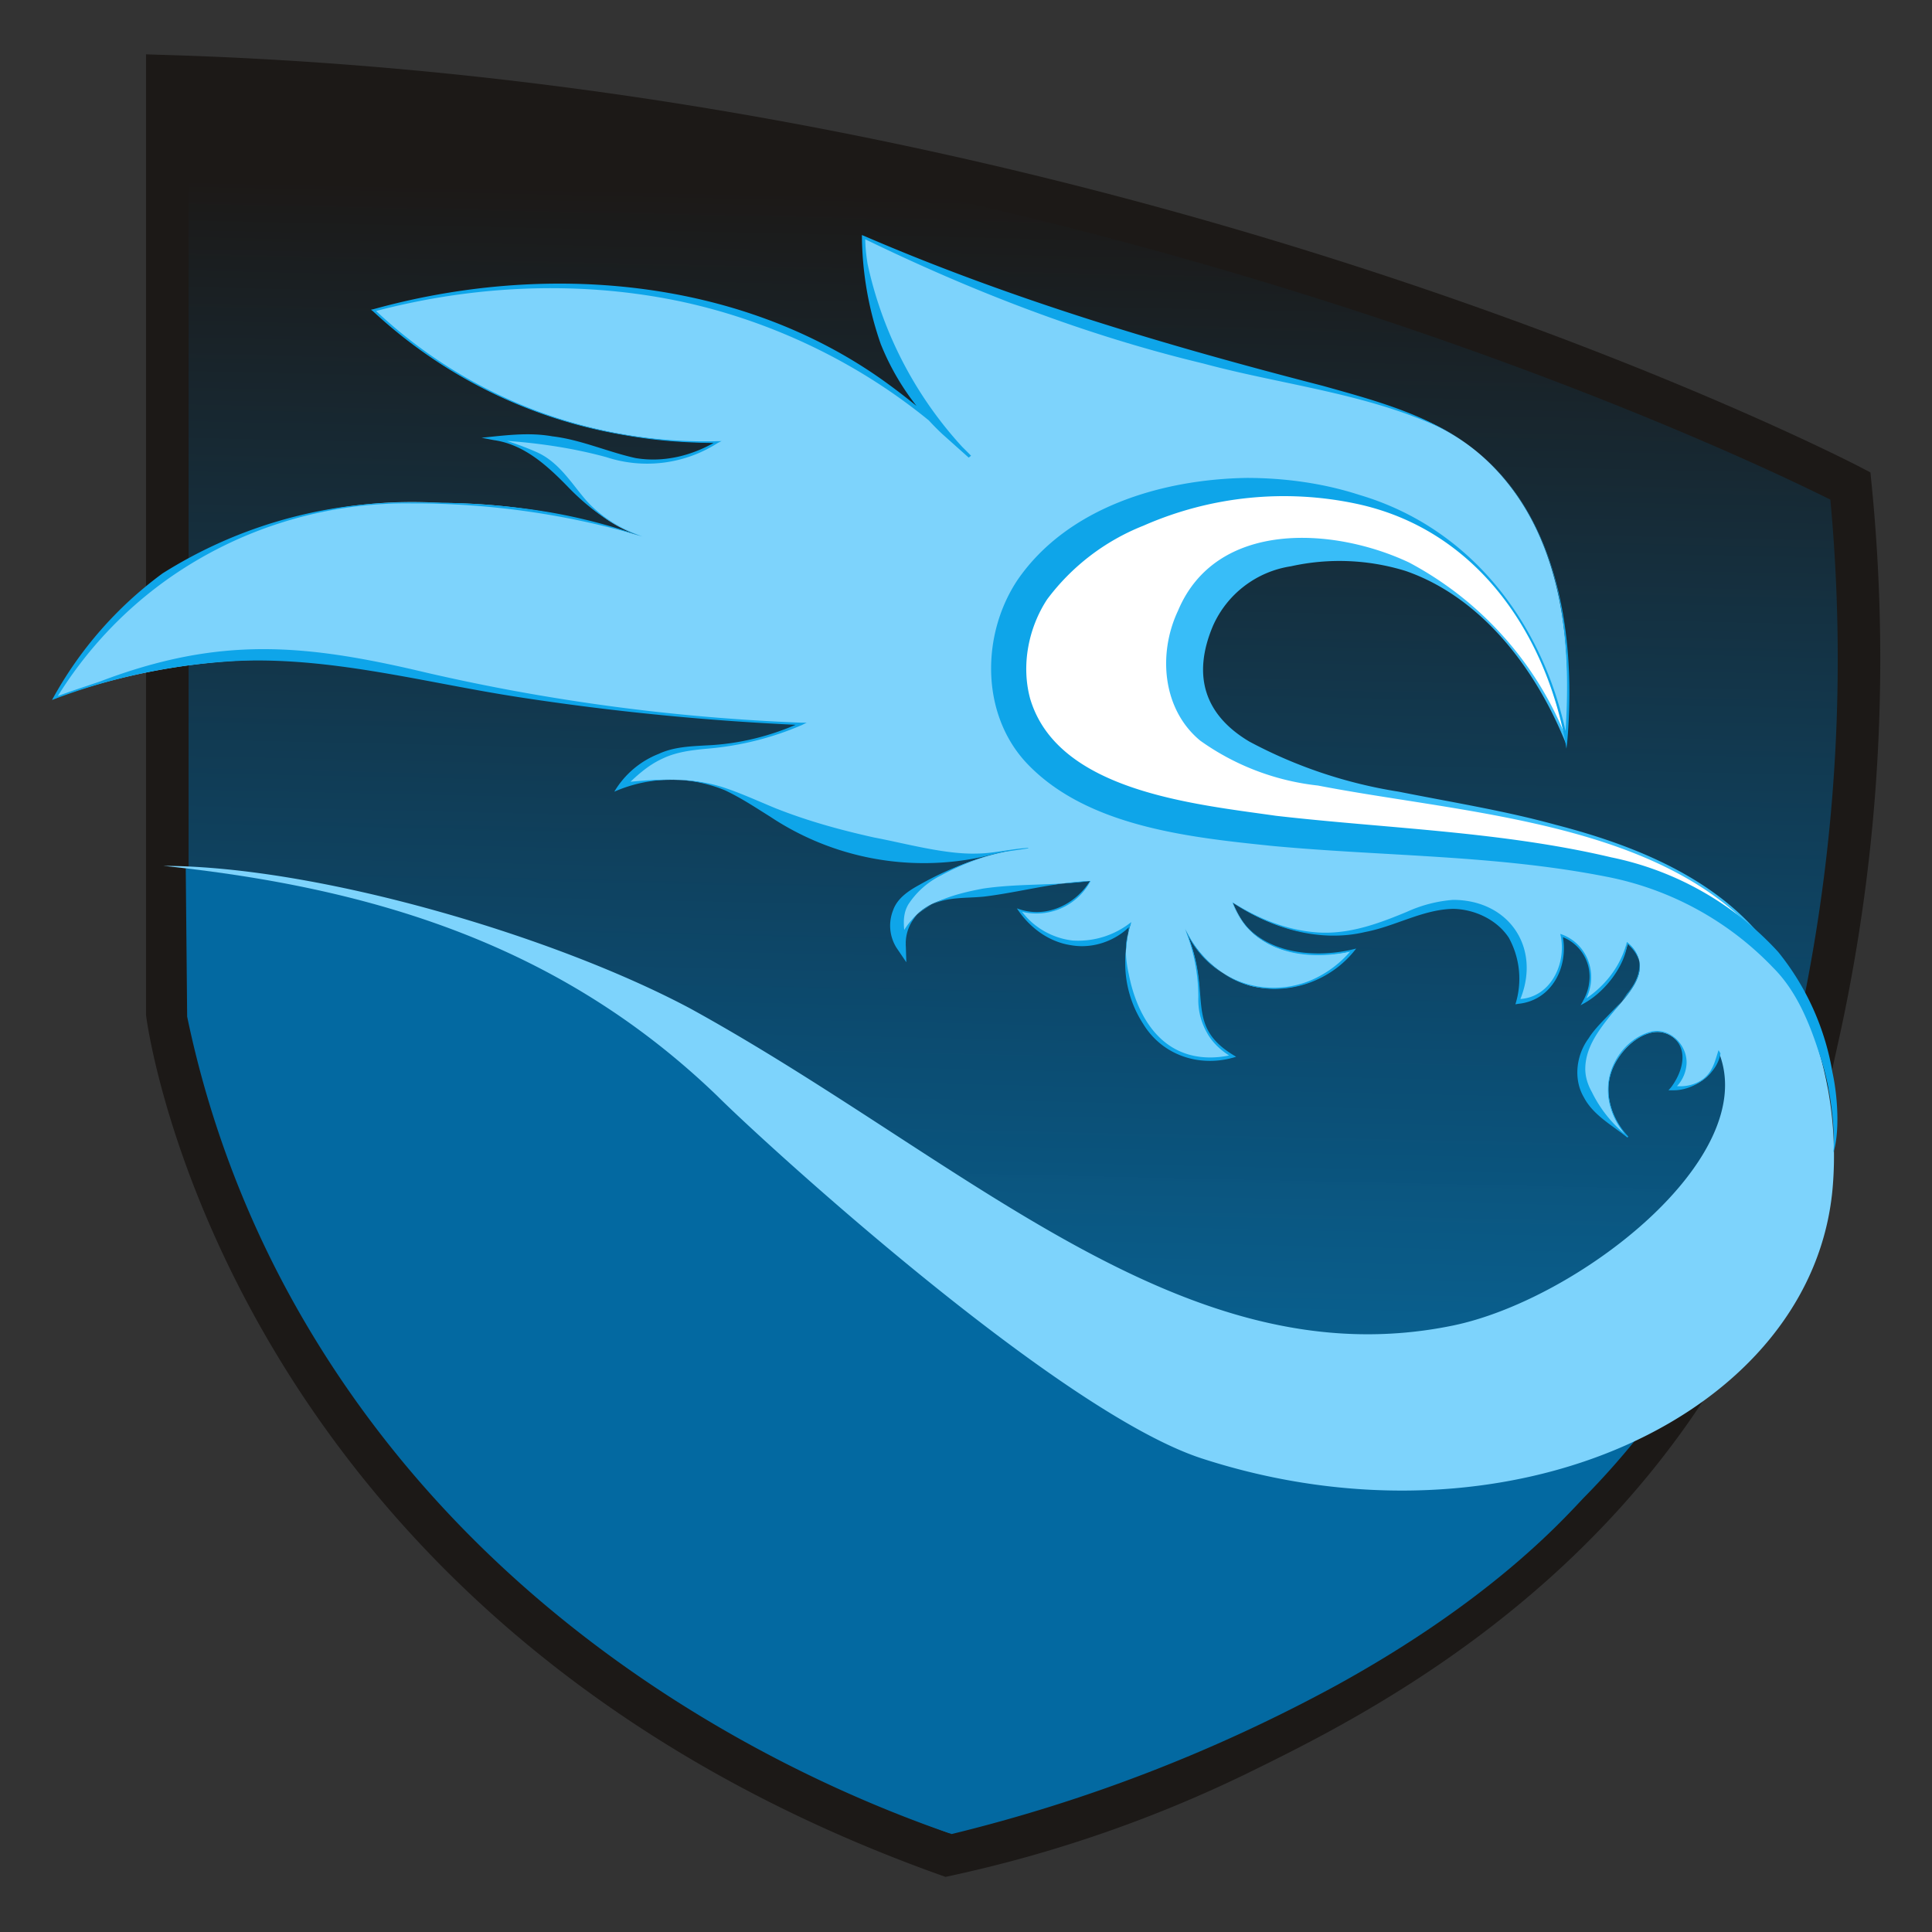
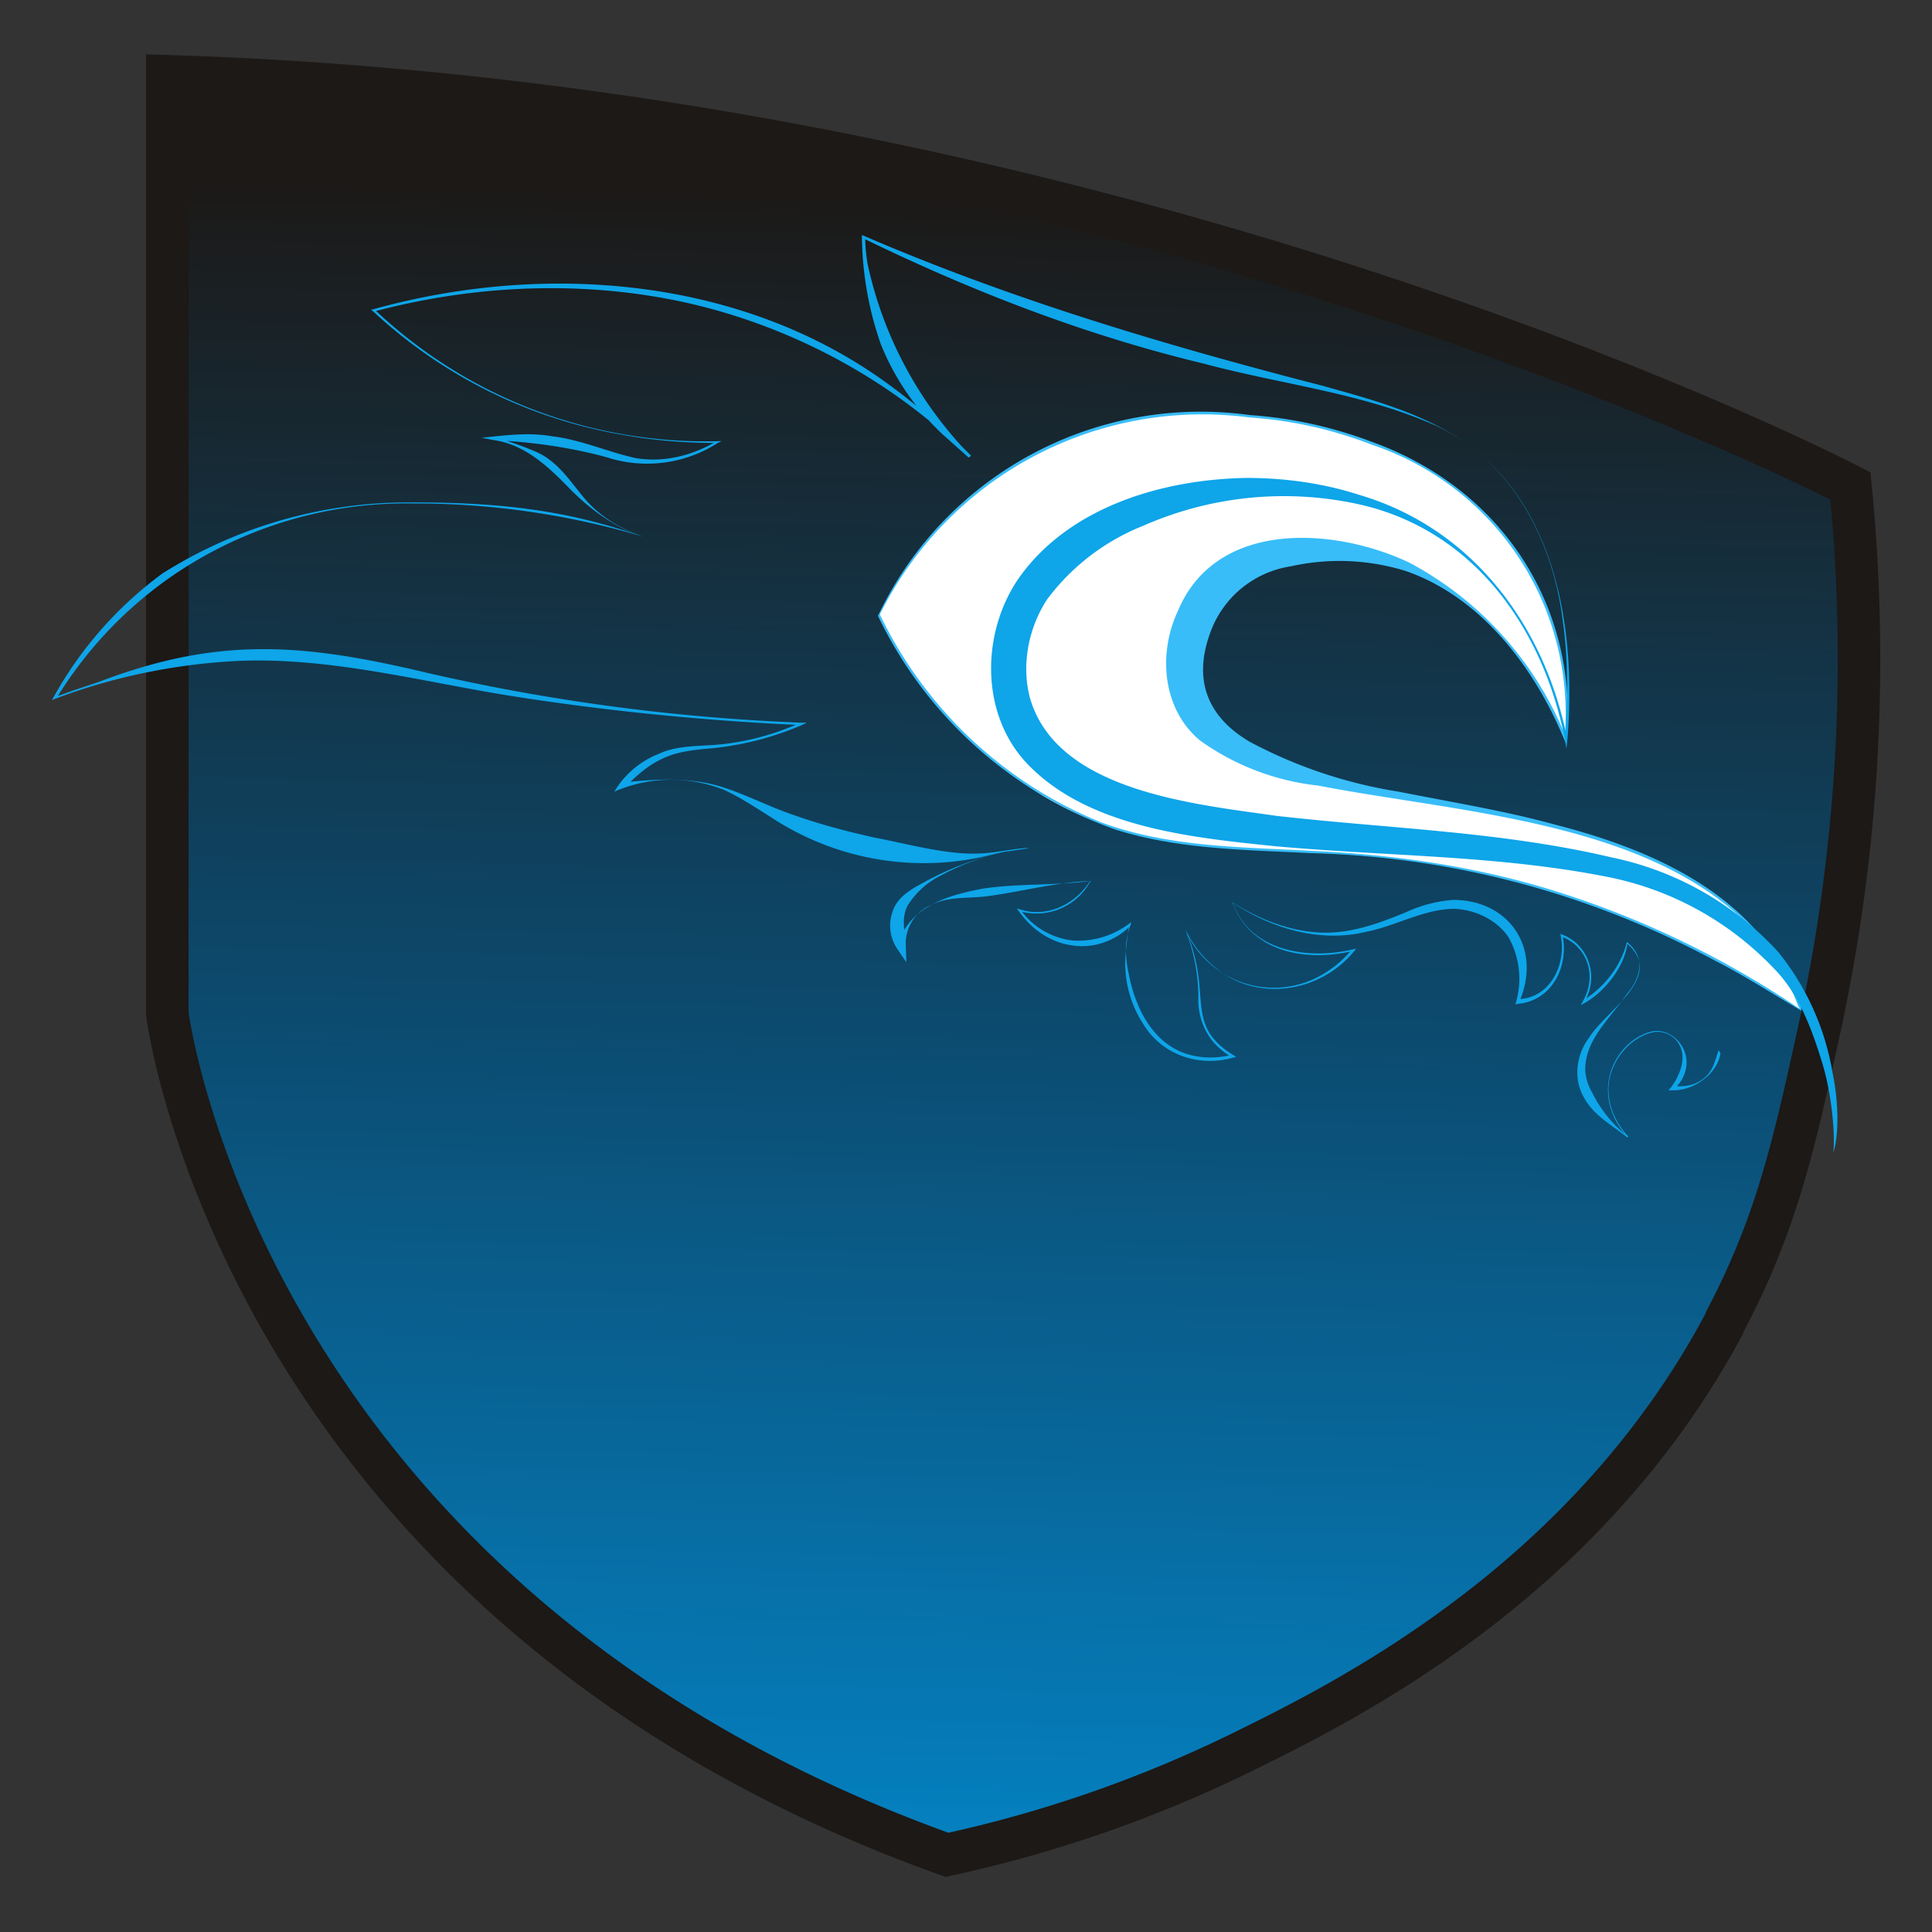
<svg xmlns="http://www.w3.org/2000/svg" xmlns:xlink="http://www.w3.org/1999/xlink" width="640.3" height="640.3">
  <rect width="100%" height="100%" fill="#333333" stroke="none" />
  <defs>
    <linearGradient id="a">
      <stop style="stop-color:#1c1917;stop-opacity:1" offset="0" />
      <stop style="stop-color:#0c4a6e;stop-opacity:1" offset=".5" />
      <stop style="stop-color:#0284c7;stop-opacity:.949" offset="1" />
    </linearGradient>
    <linearGradient xlink:href="#a" id="b" gradientUnits="userSpaceOnUse" gradientTransform="translate(404.6 159.2)" x1="-152" y1="238.4" x2="-159.6" y2="-108.7" />
  </defs>
  <g style="display:inline">
    <path d="M404.6 159.2c-29.5-55.4-80.8-80.4-103-91.3A273 273 0 0 0 240 46.6c-149.4 53.5-165 178-165 178V423c202.1-6.2 356.2-86.7 356.2-86.7 2.7-27.2 3.8-68.4-7-116.9-5-22.6-8.7-39.5-19.7-60.2" style="display:inline;fill:url(#b);fill-opacity:1;fill-rule:nonzero;stroke:#1c1917;stroke-width:9;stroke-dasharray:none;stroke-opacity:1" transform="matrix(1.566 0 0 -1.566 -62 687.7)" />
-     <path d="M410.5 180.7c-3.4-10.4-13-18.7-13-18.7-6.8-5.8-13-8.8-14.6-9.5a65.1 65.1 0 0 0-27.7-5.8c-23.2-.1-54.8-1.6-63.2 3.4-34.3 20-61 47.8-89.3 60.3-20.7 9.1-23.6 14.6-59.9 30.5-3.3 1.4-11 4.6-16.7 6.1-15.5 4.2-41 7.8-47.2 8.4l.3-31.4a213.7 213.7 0 0 1 25-64.8C145.9 88.2 215.6 59.7 241 51a337.4 337.4 0 0 1 81.3 31.4c32.4 17.8 47.4 34.4 52.4 39.7a169.4 169.4 0 0 1 20.9 25.8 142 142 0 0 1 15 32.9" style="display:inline;fill:#0369a1;fill-opacity:1;fill-rule:nonzero;stroke:none" transform="matrix(1.566 0 0 -1.566 -62 687.7)" />
    <path d="M420.7 225.4c-.6 1.8-1.7 4.7-3.5 8-25.8 46.6-116.2 27.6-126 58.8a25 25 0 0 0 5.1 22.2c10 11.7 30.3 7.7 33 7.2 27.5-5.3 40-35.1 41.6-39.1.6 7.3.5 20.8-7 34.5-17.2 31.9-57.3 34-59.8 34-6.6.9-28 2.8-49.6-10.3a76.7 76.7 0 0 1-28.9-31.7 94.4 94.4 0 0 1 35.1-38.5c28-16.4 51.7-7.4 91.9-16a199.1 199.1 0 0 0 68.1-29.1" style="display:inline;fill:#fff;fill-opacity:1;fill-rule:nonzero;stroke:none" transform="matrix(1.566 0 0 -1.566 -62 687.7)" />
    <path d="M420.9 225.2c-6 3.5-12 7.4-18.1 10.5a190.4 190.4 0 0 1-86 22.9c-13.8.7-28 .8-41.2 5a88.6 88.6 0 0 0-50.2 45.2 75.6 75.6 0 0 0 78.7 42.5c9-.6 17.8-2.6 26.2-5.8 27.3-10 43.6-35 40.8-64-6.2 15.6-17.6 31.1-34 36.8a47.4 47.4 0 0 1-24.3 1 21.6 21.6 0 0 1-16.5-12.6c-4.4-10.4-1.9-18.8 7.7-24.5a99.8 99.8 0 0 1 31.6-10.6c11-2.2 22.3-4 33.2-7 19-4.9 39-13.3 48.7-31.3 1.3-2.3 2.4-4.8 3.3-7.3v-.8m-.2.4h-.2v.2l-.3.5a48.5 48.5 0 0 1-13.5 19.9c-22.4 19.4-59.7 21.2-88.1 26.7a52.7 52.7 0 0 0-24.9 9.5c-8 6.6-9 18.4-4.7 27.5 8.1 19.3 33 17.7 48.9 10.2a72.2 72.2 0 0 0 33.4-37.5h-.5A60.1 60.1 0 0 1 330 345a87.8 87.8 0 0 1-26 5.8 76.2 76.2 0 0 1-78.2-41.7 89 89 0 0 1 46.6-43.9c14.1-5.3 29.4-5.3 44.3-6.1 18.4-.8 36.8-3.5 54.4-9.3a197.5 197.5 0 0 0 49.4-24.2" style="display:inline;fill:#38bdf8;fill-opacity:1;fill-rule:nonzero;stroke:none" transform="matrix(1.566 0 0 -1.566 -62 687.7)" />
-     <path d="M293.9 130.5c-30.6 10-93 67.2-102.5 76.7-33 31.8-72.4 44-117.2 48.7 32.7-.1 82.6-14.8 111.5-30.2 58-31.9 104.3-78.8 161.3-67.1 26.4 5.4 65.2 35.4 56.4 57.7 0-.7-.6-3.4-3-5.4a9.3 9.3 0 0 0-6.8-2c2.5 2.6 3.2 6.1 1.8 8.7 0 .2-1.3 2.4-3.8 3-4.1 1-9.1-3.3-10.9-8-1.7-4.5-.3-10 3.4-14.1-8.1 6-10 10.9-9.8 14.5.3 9.4 14.3 15.8 12.1 23.2a7 7 0 0 1-2.3 3.3 20.3 20.3 0 0 0-9.3-12.4c.2.4 2.7 4.8.5 9.3a9.7 9.7 0 0 1-5.2 4.7c.9-5-.7-9.7-4-12.1a10.1 10.1 0 0 0-5.2-1.9c.4 1.3 2.7 8.6-1.3 14.5-.4.6-2.5 3.4-6.8 5-10 4-17.5-4.4-30-5.1-5.2-.4-12.8.5-22.3 6.6 1-2.5 2.2-4.3 3.3-5.5 7.6-8 21-5 22.2-4.6a21.4 21.4 0 0 0-21.7-7.5 22 22 0 0 0-13.9 12.1c1.7-4 2.4-7.4 2.7-9.7.7-5.1 0-7.6 1.4-11 1.5-3.2 4-5.2 6-6.4-2.7-.6-6.8-1.1-10.9.6-9.7 3.9-11.4 16.1-11.6 17.8-.5 4 .2 7.4.8 9.5-.8-.7-5.3-4.5-11.9-3.9-7.2.7-11 6.3-11.6 7 1.2-.4 4-1 7 0 5 1.3 7.5 5.3 8 6.2-9.2-.8-17.7-1.8-25.3-2.8-4.3-.6-9.3-1.4-12.4-5.5-1.5-1.9-2-4-2.3-5.4a11 11 0 0 0-.5 7.2c.4 1.4 1.6 4.4 9.8 8.3a51.8 51.8 0 0 0 14.2 4.7c-2.2-.2-3.7-.6-3.9-.6-12.4-2.8-30.5 2.2-30.5 2.2-20 5.5-23.3 13.6-38.4 13.3-4.2 0-7.6-.7-9.8-1.3 1.2 1.6 3.5 4 6.8 5.7 6 3.1 10.5 2 19 3.6 2.8.6 7 1.6 12.1 3.9-24.2 1-43.6 3.6-56.8 5.7-28.3 4.5-44 9.6-68 7.2a137.4 137.4 0 0 1-33.1-7.5 86.7 86.7 0 0 0 33.3 31.7 96.2 96.2 0 0 0 48.5 9.6c18.3 0 33-4 42.4-7.1-2.1.7-5.3 2-8.6 4.5-6 4.3-7.1 8.3-13 12.1-1.9 1.3-5 3-9.7 4.2 3.1.1 8 .1 13.7-.8 9.8-1.6 13.7-4.7 21.1-4.1 3.1.2 7.4 1 12.4 4-11.5 0-32.2 1.6-53.3 13.6a102 102 0 0 0-19.5 14.4c13.6 3.6 55.3 13 96.3-8.5a118.4 118.4 0 0 0 24.5-17.3 65 65 0 0 0-17 41.3c11.2-5.2 29.6-13.1 53.1-20.4 45.3-14.1 66.2-12.6 81.5-29.6 7.8-8.7 16.5-24.7 14-56.5-1.5 7.7-7 30.3-27 43.5-30.3 19.8-78 8-88.3-16-1.3-3-5-13-.4-23.2 18.4-41.4 133.7-8.5 162-53.3 3.7-5.9 12-22.5 10.3-45-3.6-48.8-68.7-79.1-133.6-58z" style="display:inline;fill:#7dd3fc;fill-opacity:1;fill-rule:nonzero;stroke:#000;stroke-width:0;stroke-dasharray:none;stroke-opacity:1" transform="matrix(1.566 0 0 -1.566 -62 687.7)" />
    <path d="M403.7 216.2c-.7-4.4-5.7-7.9-10.1-7.8h-.9l.6.7c2 2.7 3.5 6.8 1.2 9.7a5.3 5.3 0 0 1-5 1.9c-5.3-1.1-9.5-6.7-9.5-12.1 0-3.8 1.7-7.3 4.2-10l-.2-.2c-3.2 2.6-7.2 4.7-9.2 8.5-2.3 3.9-1.6 9 1 12.5 3.6 5.9 16.2 13 8.2 20-.6-4.7-4.6-10-9-12.5l-.9-.5c.9 1.5 1.6 3 1.8 4.7a9 9 0 0 1-5.8 9.8l.2.2c1.3-6.6-2.3-13.7-9.4-14.4l-.6-.1a18 18 0 0 1-1.4 14.1c-2.5 3.8-7.2 6-11.7 6.1-6.5-.1-12.3-3.7-18.7-4.9-9.7-2.3-19.9.8-28 6.2 3.7-10.6 16.6-12.2 26.1-9.7-6.9-9.1-20.5-11.6-29.6-4.2a23 23 0 0 0-6.6 8.4c1-2.3 1.8-4.7 2.3-7.1 2-9-1-14.5 8.5-20-7.5-2.4-15.6.2-19.7 7a23.5 23.5 0 0 0-3.6 15.6c.2 1.8.3 3.6.7 5.3l.3-.1c-3.2-3.3-8-5-12.6-4.2-4.8.7-8.9 3.8-11.5 7.8l.6-.2c5.8-1.9 11.8 1.1 14.9 6-7.6-.3-15-2.4-22.4-3.3-3.8-.4-7.6 0-11.1-1.7a8.9 8.9 0 0 1-5.5-8.9l.1-3.3-2.1 3.1a8.8 8.8 0 0 0-.7 7.9c.9 2.6 3.4 4.2 5.6 5.4a65.9 65.9 0 0 0 20.5 7.5l2.4.3v-.1l-2.7-.3c-2.2-.3-4.7-1-6.9-1.5a58.7 58.7 0 0 0-44.9 8.5c-3.2 2-6.2 4-9.6 5.6a30 30 0 0 1-23.4-.3 19 19 0 0 0 9.4 8c3.2 1.5 6.8 1.6 10.2 1.8 6.9.3 13.6 2 19.8 4.8l.1-.5a555 555 0 0 0-59.7 5.9c-19.5 3-39 8.4-58.8 7.7-13.6-.6-27.3-3.4-40-8.3A81.5 81.5 0 0 0 74 317.8a97.5 97.5 0 0 0 50 15c20.3.2 35-1.4 51.5-7.2-6 2-11.4 6-15.8 10.6-4.3 4.4-9.2 8.9-15.6 9.8l-2.6.5c5 .5 10 1.2 15 .3 6-.7 11.7-3.3 17.6-4.6 6-1 12 .5 17.2 3.6l.1-.4c-6.7 0-13.3.5-19.9 1.7a103.1 103.1 0 0 0-53 26.2l-.4.3.5.1c36 10 77.5 6.9 108.5-15.5a141.6 141.6 0 0 0 18-15.5l-.5-.4-5.6 5a53.2 53.2 0 0 0-13 19 71.1 71.1 0 0 0-4 23.1l.5-.2c31.3-13.5 64-23.2 97-31.7 8.2-2.3 16.5-4.5 24.1-8.4 24.7-12.2 29.8-41.6 27.7-66.6l-.2-1.8-.3 1.8c-4.6 23.7-19.4 44.7-44 50a73.8 73.8 0 0 1-45.2-4.6 47 47 0 0 1-20.4-15.6c-4-6.1-5.5-14-3.6-21 5.8-19.6 34.6-22.3 52-24.8 23.5-2.7 47.7-3.3 71-8.8a65.7 65.7 0 0 0 35.3-20 55 55 0 0 0 11.5-25.5c1.2-5.5 1.5-12.8.2-17 .4 4.7-.5 13-2.4 19.1-2.2 7.2-5 14.7-10.3 20a66.2 66.2 0 0 1-35.3 19.3c-23.3 4.6-46.9 4.3-70.6 6.5-17.4 1.8-39.2 4-52 17.4-9.9 10.4-9.8 27.4-2 39 10.6 15.3 30.5 21.2 48.4 21.5 8 0 16.2-1.1 23.9-3.6 24-7.1 39.3-27.8 44-51.8h-.5c.6 8.4.7 17-.5 25.4-2.1 16.8-10.8 33.6-26.7 41-15.6 7-33 8.8-49.3 13.2-25 6-49 15.3-72 26.5l.4.3c0-2 .2-3.8.5-5.7a83.2 83.2 0 0 1 21.8-40.6l-.4-.4a81.4 81.4 0 0 0-5.4 5.3c-16 14-36 23.8-56.8 28-21 4.2-43 3.1-63.7-2.4l.1.5a101.6 101.6 0 0 1 73.5-27.9l-.8-.4a27.7 27.7 0 0 0-23.6-3c-7.7 2.1-15.8 3.2-23.7 3.6v.7c3.2-1 6.2-2 9.1-3.3 4.6-2.1 7.2-6.5 10.3-10.1 3.2-3.6 7.4-6.1 12-7.7a170.3 170.3 0 0 1-48.9 7 87.4 87.4 0 0 1-51.6-16 86 86 0 0 1-23.6-25.3l-.3.3c3.1 1.2 6.3 2.2 9.5 3.3 25.5 9.7 43.5 8 69.5 1.8a427 427 0 0 1 79-10.5h1.1l-1-.5a64.1 64.1 0 0 0-20-5c-3.3-.3-6.7-.7-9.7-2.2-3-1.4-5.5-3.7-7.8-6l-.7 1c7.4.8 15 1.3 22.2-1.2 3.5-1.2 7-2.8 10.4-4.2 6.8-2.7 13.7-4.6 20.9-6.2 6.4-1.2 15-3.6 21.6-3.4 3.6 0 7.3 1 11 1.2v-.1l-4.8-.7a50.4 50.4 0 0 1-13.6-5 17.5 17.5 0 0 1-7-6.2c-1.5-2.6-.8-5.4-.5-8.3l-2-.2c.4 1 1 1.9 1.4 2.7 3.4 6.1 10.6 8 17 9.2 7.5 1.1 15.2.6 22.7 1.6a13 13 0 0 0-15-6.4l.2.3c2.5-3.6 6.6-6 11-6.5A18 18 0 0 1 279 244l-.1-.5c-1.4-3.4-1.2-7.1-.4-10.6 1.3-6.7 4.7-13.9 11.4-16.5 3.3-1.3 7-1.3 10.4-.5v-.5c-2.2 1.3-4.2 3.1-5.4 5.4a14.1 14.1 0 0 0-1.7 7.3c0 5-1 10-2.9 14.6a20.4 20.4 0 0 1 27-10.9 23 23 0 0 1 8.4 6.4l.3-.3c-7.2-1.7-15.8-1.3-21.5 4-1.9 1.7-3.3 4-4.1 6.3 5.5-3.5 11.7-6 18.2-6.4 6.6-.4 12.8 1.9 18.8 4.4a29 29 0 0 0 9.7 2.5c12 0 18.9-10.4 14-21.6l-.4.6c7 0 10.6 7.6 9.1 13.8 6-2 8.3-9 5.1-14.4l-.3.3c4.5 2.8 8 7.2 9.3 12.4 4-3.2 3-7.5 0-11-3.3-4.9-8.5-9.3-8.8-15.4-.1-2 .5-3.8 1.4-5.4a27 27 0 0 1 7.5-9.3v-.2c-2.5 2.8-4.2 6.4-4.1 10.2 0 5.4 4 11 9.5 12.2 4 .6 7.5-3.3 7.1-7.2-.2-2-1.2-3.8-2.6-5l-.3.7c2.1-.4 4.5 0 6.3 1.3 2.2 1.6 2.6 3.8 3.4 6.2z" style="display:inline;fill:#0ea5e9;fill-opacity:1;fill-rule:nonzero;stroke:none" transform="matrix(1.566 0 0 -1.566 -62 687.7)" />
  </g>
</svg>